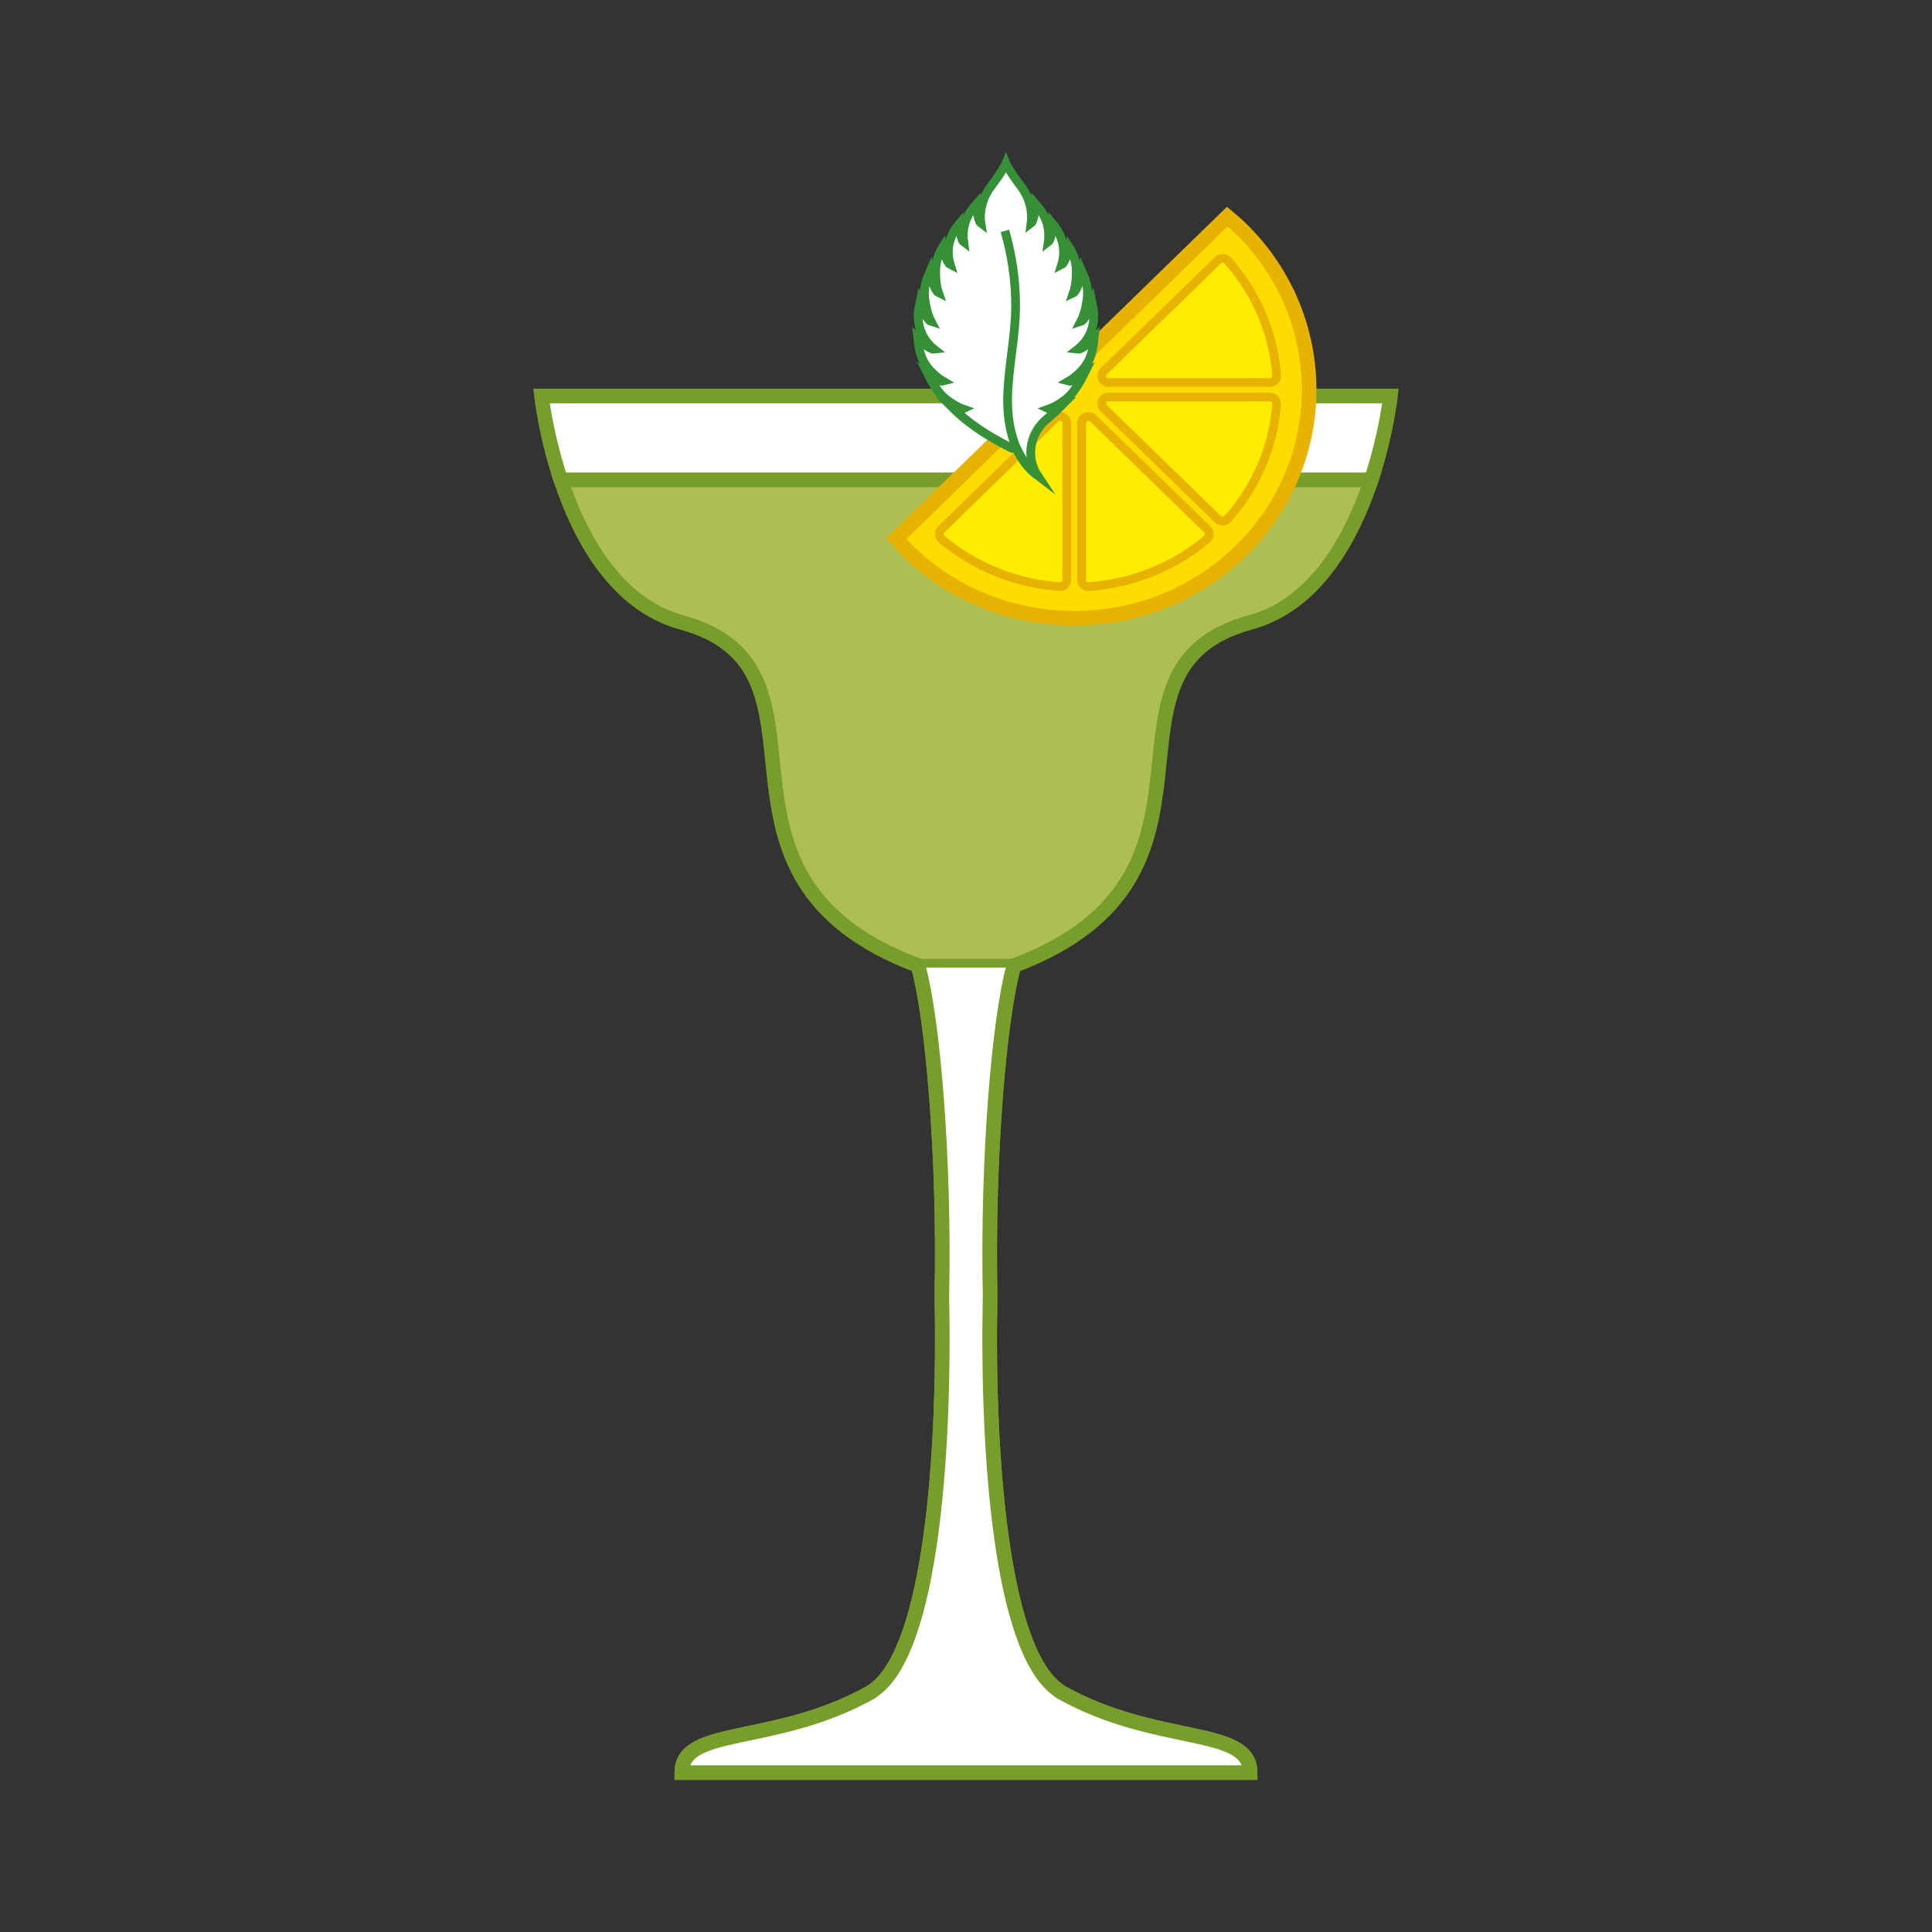
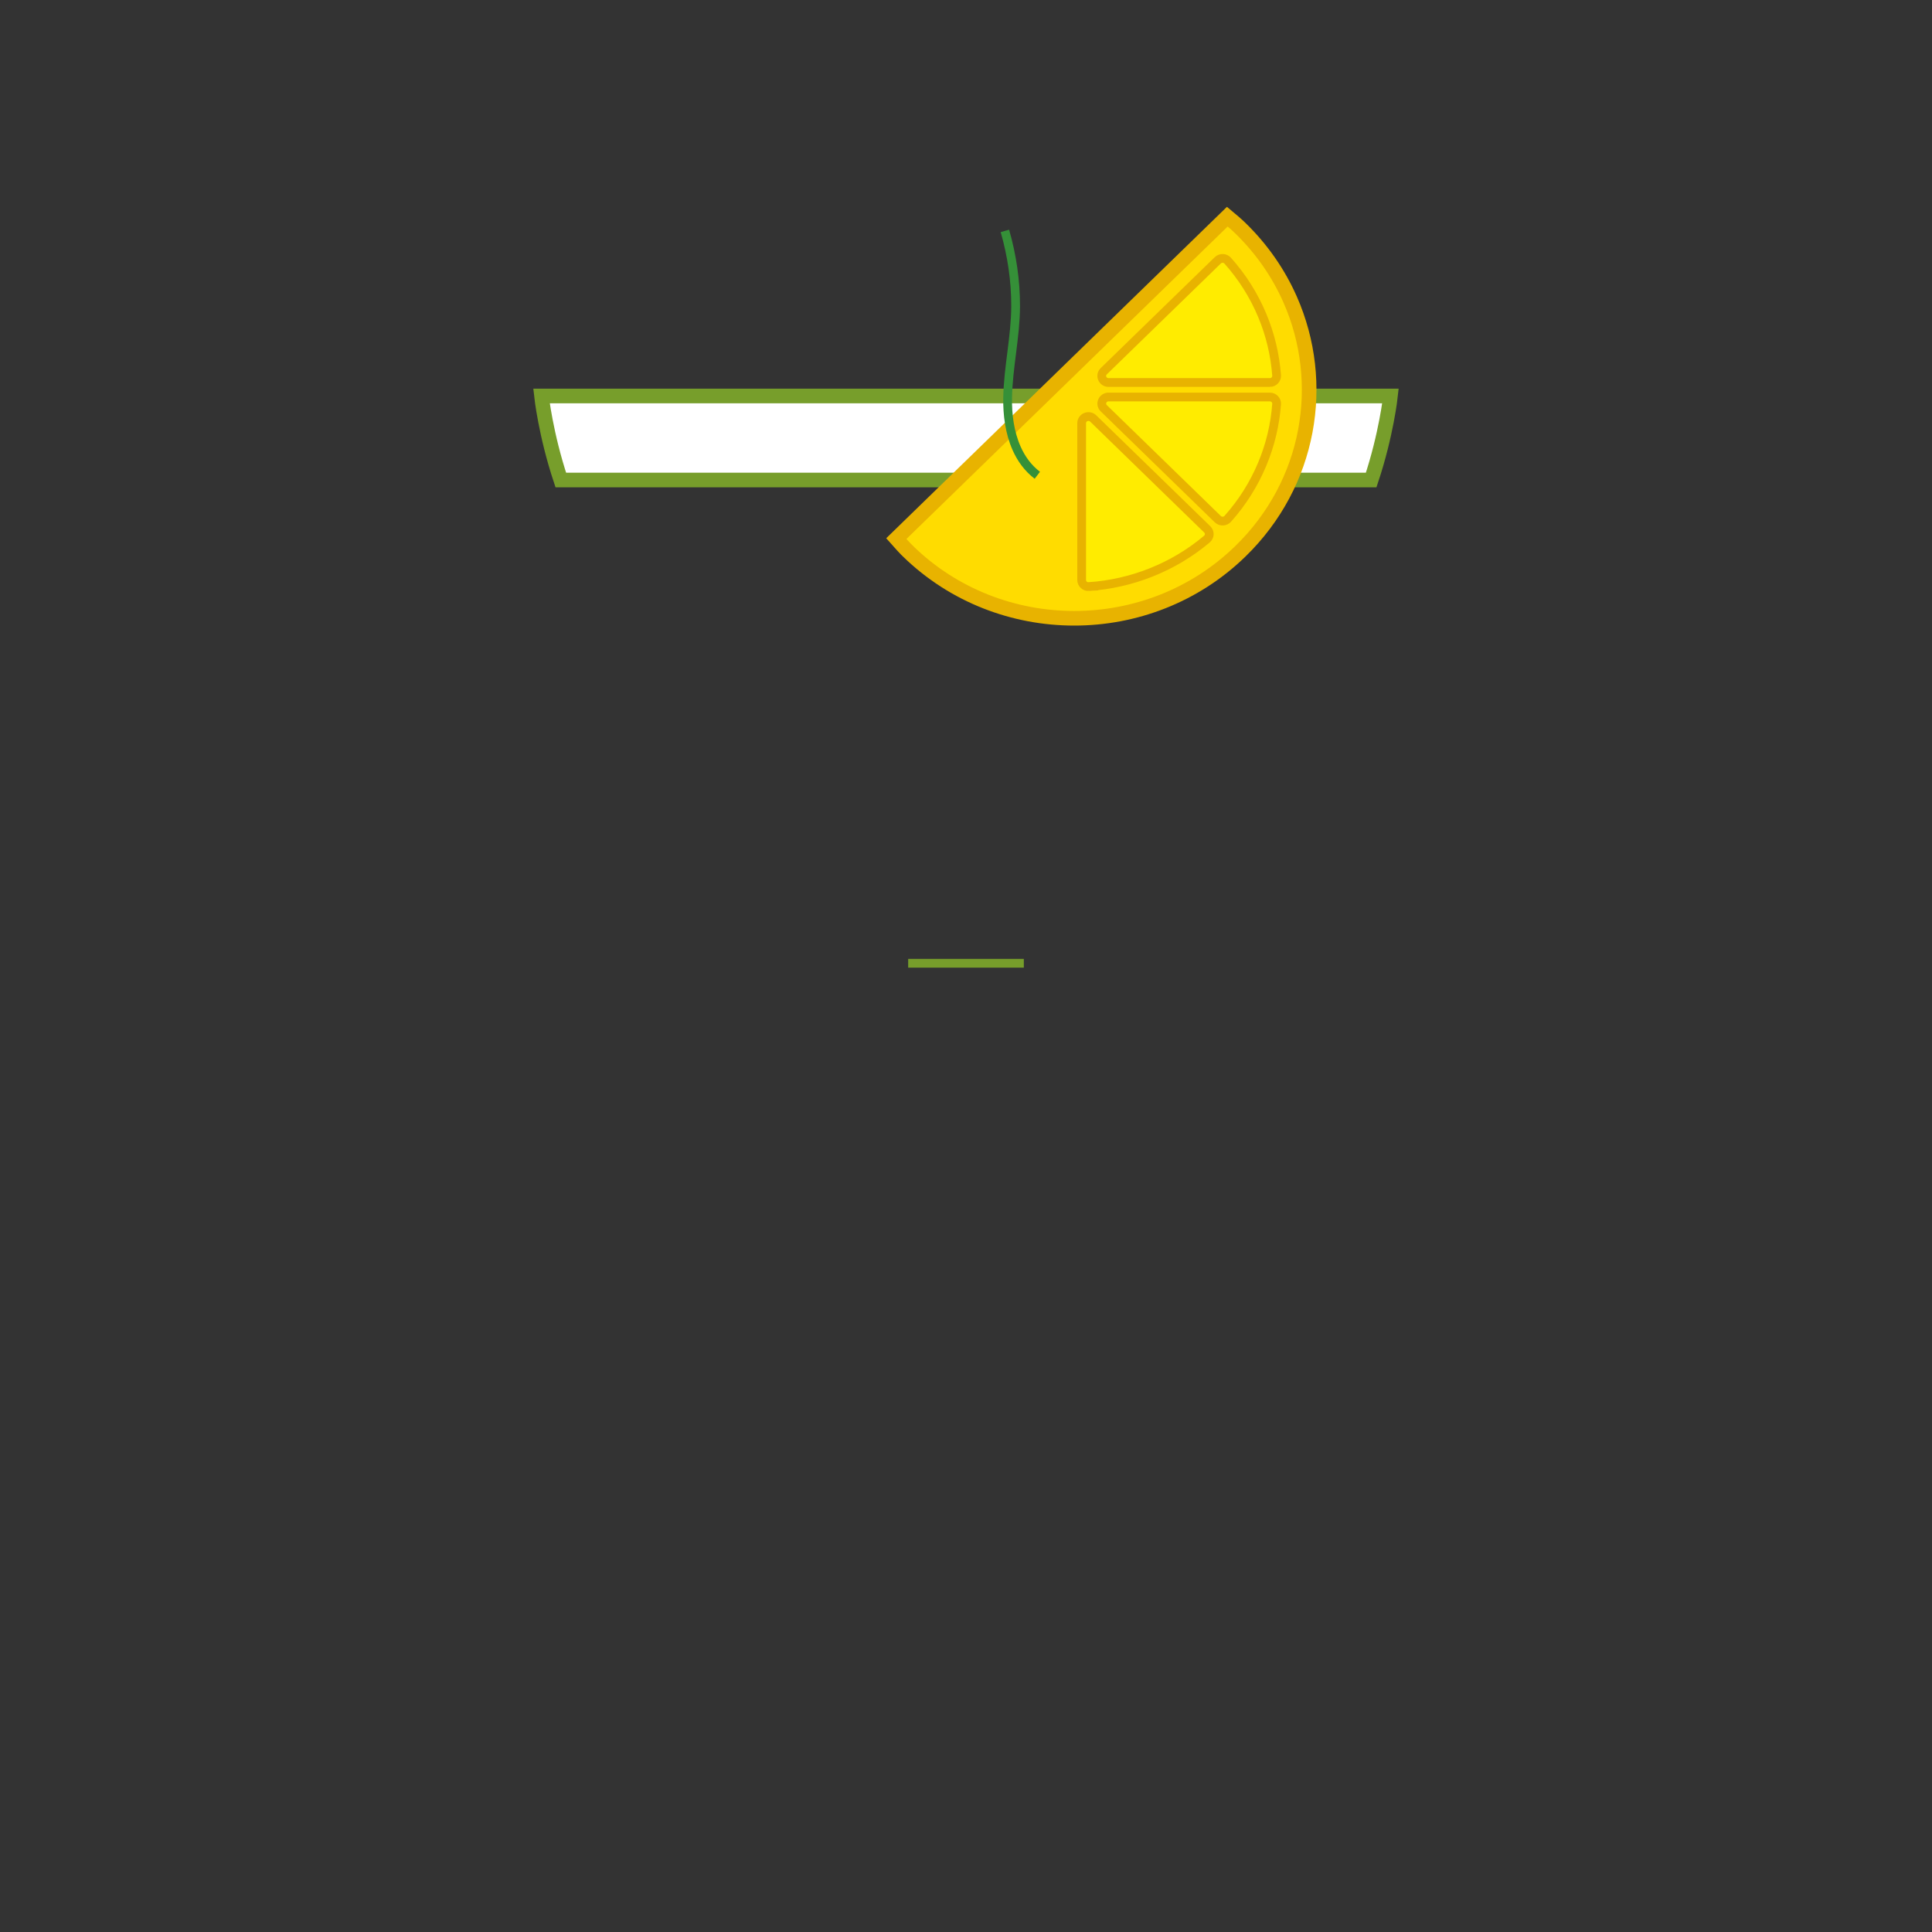
<svg xmlns="http://www.w3.org/2000/svg" id="Layer_1" data-name="Layer 1" viewBox="0 0 600 600">
  <rect x="0" y="0" width="600" height="600" fill="#333333" stroke="none" />
  <defs>
    <style>
      .cls-1 {
        stroke-width: 2.72px;
      }

      .cls-1, .cls-2 {
        fill: none;
      }

      .cls-1, .cls-2, .cls-3, .cls-4, .cls-5, .cls-6, .cls-7 {
        stroke-miterlimit: 10;
      }

      .cls-1, .cls-4, .cls-7 {
        stroke: #779e2b;
      }

      .cls-2, .cls-5 {
        stroke: #359038;
        stroke-width: 2.72px;
      }

      .cls-3 {
        fill: #ffdc00;
        stroke-width: 4.54px;
      }

      .cls-3, .cls-6 {
        stroke: #e8b300;
      }

      .cls-4, .cls-5 {
        fill: #fff;
      }

      .cls-4, .cls-7 {
        stroke-width: 4.54px;
      }

      .cls-6 {
        fill: #ffec00;
        stroke-width: 2.72px;
      }

      .cls-7 {
        fill: #adbe52;
      }
    </style>
  </defs>
  <path class="cls-4" d="M425.83,149.07c4.71-14.14,6-26.09,6-26.09H168.16s1.3,11.95,6,26.09h251.67Z" />
-   <path class="cls-7" d="M271.99,524.41c-.58.45-1.16.93-1.77,1.27-29.77,16.55-58.47,10.34-58.47,24.82h176.49c0-14.48-28.7-8.27-58.46-24.82-.61-.34-1.19-.82-1.77-1.27" />
-   <path class="cls-7" d="M328.01,524.41c-16.86-13.02-21.54-70.98-20.52-122.08-.87-42.36,2.75-85.89,7.39-102.44,74.43-27.94,20.21-92.08,73.36-106.57,20.58-5.6,31.73-26.64,37.6-44.26h-251.67c5.86,17.62,17.01,38.66,37.59,44.26,53.16,14.49-1.06,78.63,73.36,106.57,4.64,16.56,8.27,60.1,7.39,102.47,1.03,51.08-3.66,109.02-20.52,122.04" />
-   <path class="cls-4" d="M285.11,299.9c4.64,16.56,8.27,60.1,7.39,102.47,1.03,51.08-3.66,109.02-20.52,122.04-.58.45-1.16.93-1.77,1.27-29.77,16.55-58.47,10.34-58.47,24.82h176.49c0-14.48-28.7-8.27-58.46-24.82-.61-.34-1.19-.82-1.77-1.27-16.86-13.02-21.54-70.98-20.52-122.08-.87-42.36,2.75-85.89,7.39-102.44" />
  <g>
    <path class="cls-3" d="M282.02,171.22c28.49,27.72,74.69,27.72,103.18,0,21.74-21.15,26.89-52.31,15.46-78.21-3.55-8.05-8.71-15.59-15.46-22.16-1.3-1.27-2.68-2.41-4.05-3.56l-102.79,99.98c1.18,1.33,2.36,2.67,3.66,3.94Z" />
-     <path class="cls-6" d="M309.9,177.84c6.14,2.42,12.55,3.87,19.14,4.33,1.22.09,2.27-.85,2.27-2.05v-48.71c0-1.83-2.27-2.74-3.6-1.45l-35.41,34.44c-.87.84-.82,2.22.11,3,5.22,4.41,11.09,7.91,17.5,10.43Z" />
    <path class="cls-6" d="M338.18,182.17c6.58-.46,13-1.91,19.14-4.33,6.41-2.53,12.28-6.03,17.5-10.43.92-.78.97-2.16.11-3l-35.41-34.44c-1.33-1.29-3.6-.38-3.6,1.45v48.71c0,1.19,1.04,2.13,2.27,2.05Z" />
    <path class="cls-6" d="M381.28,161.13c4.53-5.08,8.13-10.79,10.73-17.02,2.49-5.97,3.98-12.21,4.45-18.62.09-1.19-.88-2.2-2.11-2.2h-50.07c-1.88,0-2.82,2.21-1.49,3.5l35.41,34.44c.87.84,2.28.79,3.09-.11Z" />
    <path class="cls-6" d="M394.35,118.8c1.23,0,2.19-1.01,2.11-2.2-.47-6.4-1.96-12.65-4.45-18.62-2.6-6.23-6.2-11.94-10.73-17.02-.8-.9-2.22-.95-3.09-.11l-35.41,34.44c-1.33,1.29-.39,3.5,1.49,3.5h50.07Z" />
  </g>
  <g>
-     <path class="cls-5" d="M315.71,139.24c1.44,3.24,3.52,6.13,6.43,8.35-.44-.66-.81-1.38-1.11-2.14-2.15-5.44-.45-11.65,4.1-15.35,1.47-1.2,2.81-2.41,4.03-3.64-2.67.95-3.44.57-3.44.57,1.82-.65,3.58-1.74,5.13-2.93,1.01-.77,1.9-1.69,2.65-2.72,1.2-1.66,2.21-3.34,3.05-5.03-3.51,2.37-4.64,2.05-4.64,2.05,1.45-.85,2.8-2.01,3.98-3.26,1.64-1.72,2.77-3.87,3.29-6.18.29-1.31.5-2.62.63-3.92-3.78,3.67-5.15,3.48-5.15,3.48.4-.31.78-.65,1.14-1.01,3.03-2.97,4.37-7.24,3.73-11.42-.1-.68-.23-1.37-.37-2.04-2.1,5.47-3.55,5.88-3.55,5.88,1.17-2.23,1.76-4.94,2.04-7.35.25-2.14-.04-4.31-.83-6.31-.26-.67-.54-1.33-.82-1.97-1.24,6.02-2.65,6.67-2.65,6.67.78-2.28.95-4.91.88-7.25-.07-2.3-.73-4.54-1.92-6.51-.1-.17-.2-.34-.31-.5-1.09,4.93-2.3,5.51-2.3,5.51.05-.16.1-.32.14-.48,1.13-4.01.16-8.32-2.42-11.58-.19-.24-.38-.48-.57-.71-.23,4.99-1.31,5.76-1.31,5.76.13-.9.16-1.84.12-2.78-.12-2.98-1.3-5.82-3.26-8.07-.3-.35-.6-.69-.88-1.02-.2,5.23-1.32,6.04-1.32,6.04.04-.32.08-.64.1-.96.26-3.81-.96-7.58-3.28-10.62-3.7-4.86-4.61-7.03-4.61-7.03,0,0-.91,2.17-4.61,7.03-2.32,3.04-3.54,6.81-3.28,10.62.02.32.05.65.1.96,0,0-1.12-.8-1.32-6.04-.29.33-.58.68-.88,1.02-1.96,2.25-3.14,5.09-3.26,8.07-.04.94,0,1.87.12,2.78,0,0-1.08-.77-1.31-5.76-.19.23-.38.47-.57.71-2.59,3.27-3.55,7.58-2.42,11.58.05.16.09.32.14.48,0,0-1.21-.58-2.3-5.51-.1.17-.2.33-.31.5-1.19,1.97-1.85,4.21-1.92,6.51-.07,2.35.1,4.97.88,7.25,0,0-1.41-.65-2.65-6.67-.28.65-.56,1.31-.82,1.97-.79,2.01-1.08,4.17-.83,6.31.28,2.41.87,5.12,2.04,7.35,0,0-1.45-.41-3.55-5.88-.14.67-.26,1.36-.37,2.04-.64,4.18.7,8.45,3.73,11.42.37.36.75.7,1.14,1.01,0,0-1.37.19-5.15-3.48.13,1.29.33,2.59.62,3.89.52,2.33,1.65,4.48,3.29,6.21,1.18,1.24,2.53,2.41,3.98,3.26,0,0-1.13.32-4.64-2.05.84,1.69,1.85,3.36,3.05,5.03.74,1.03,1.64,1.95,2.65,2.72,1.55,1.19,3.3,2.28,5.13,2.93,0,0-.77.39-3.44-.57,4.1,4.12,9.55,8.08,16.66,11.75l2.02,1.04,1.37-.02Z" />
    <path class="cls-2" d="M312.08,71.71c2.19,7.6,3.35,15.48,3.33,23.4-.03,9.53-2.3,18.86-2.48,28.38-.1,5.23.62,10.88,2.79,15.76,1.44,3.24,3.52,6.13,6.43,8.35" />
  </g>
  <line class="cls-1" x1="282.04" y1="299.15" x2="317.96" y2="299.15" />
</svg>